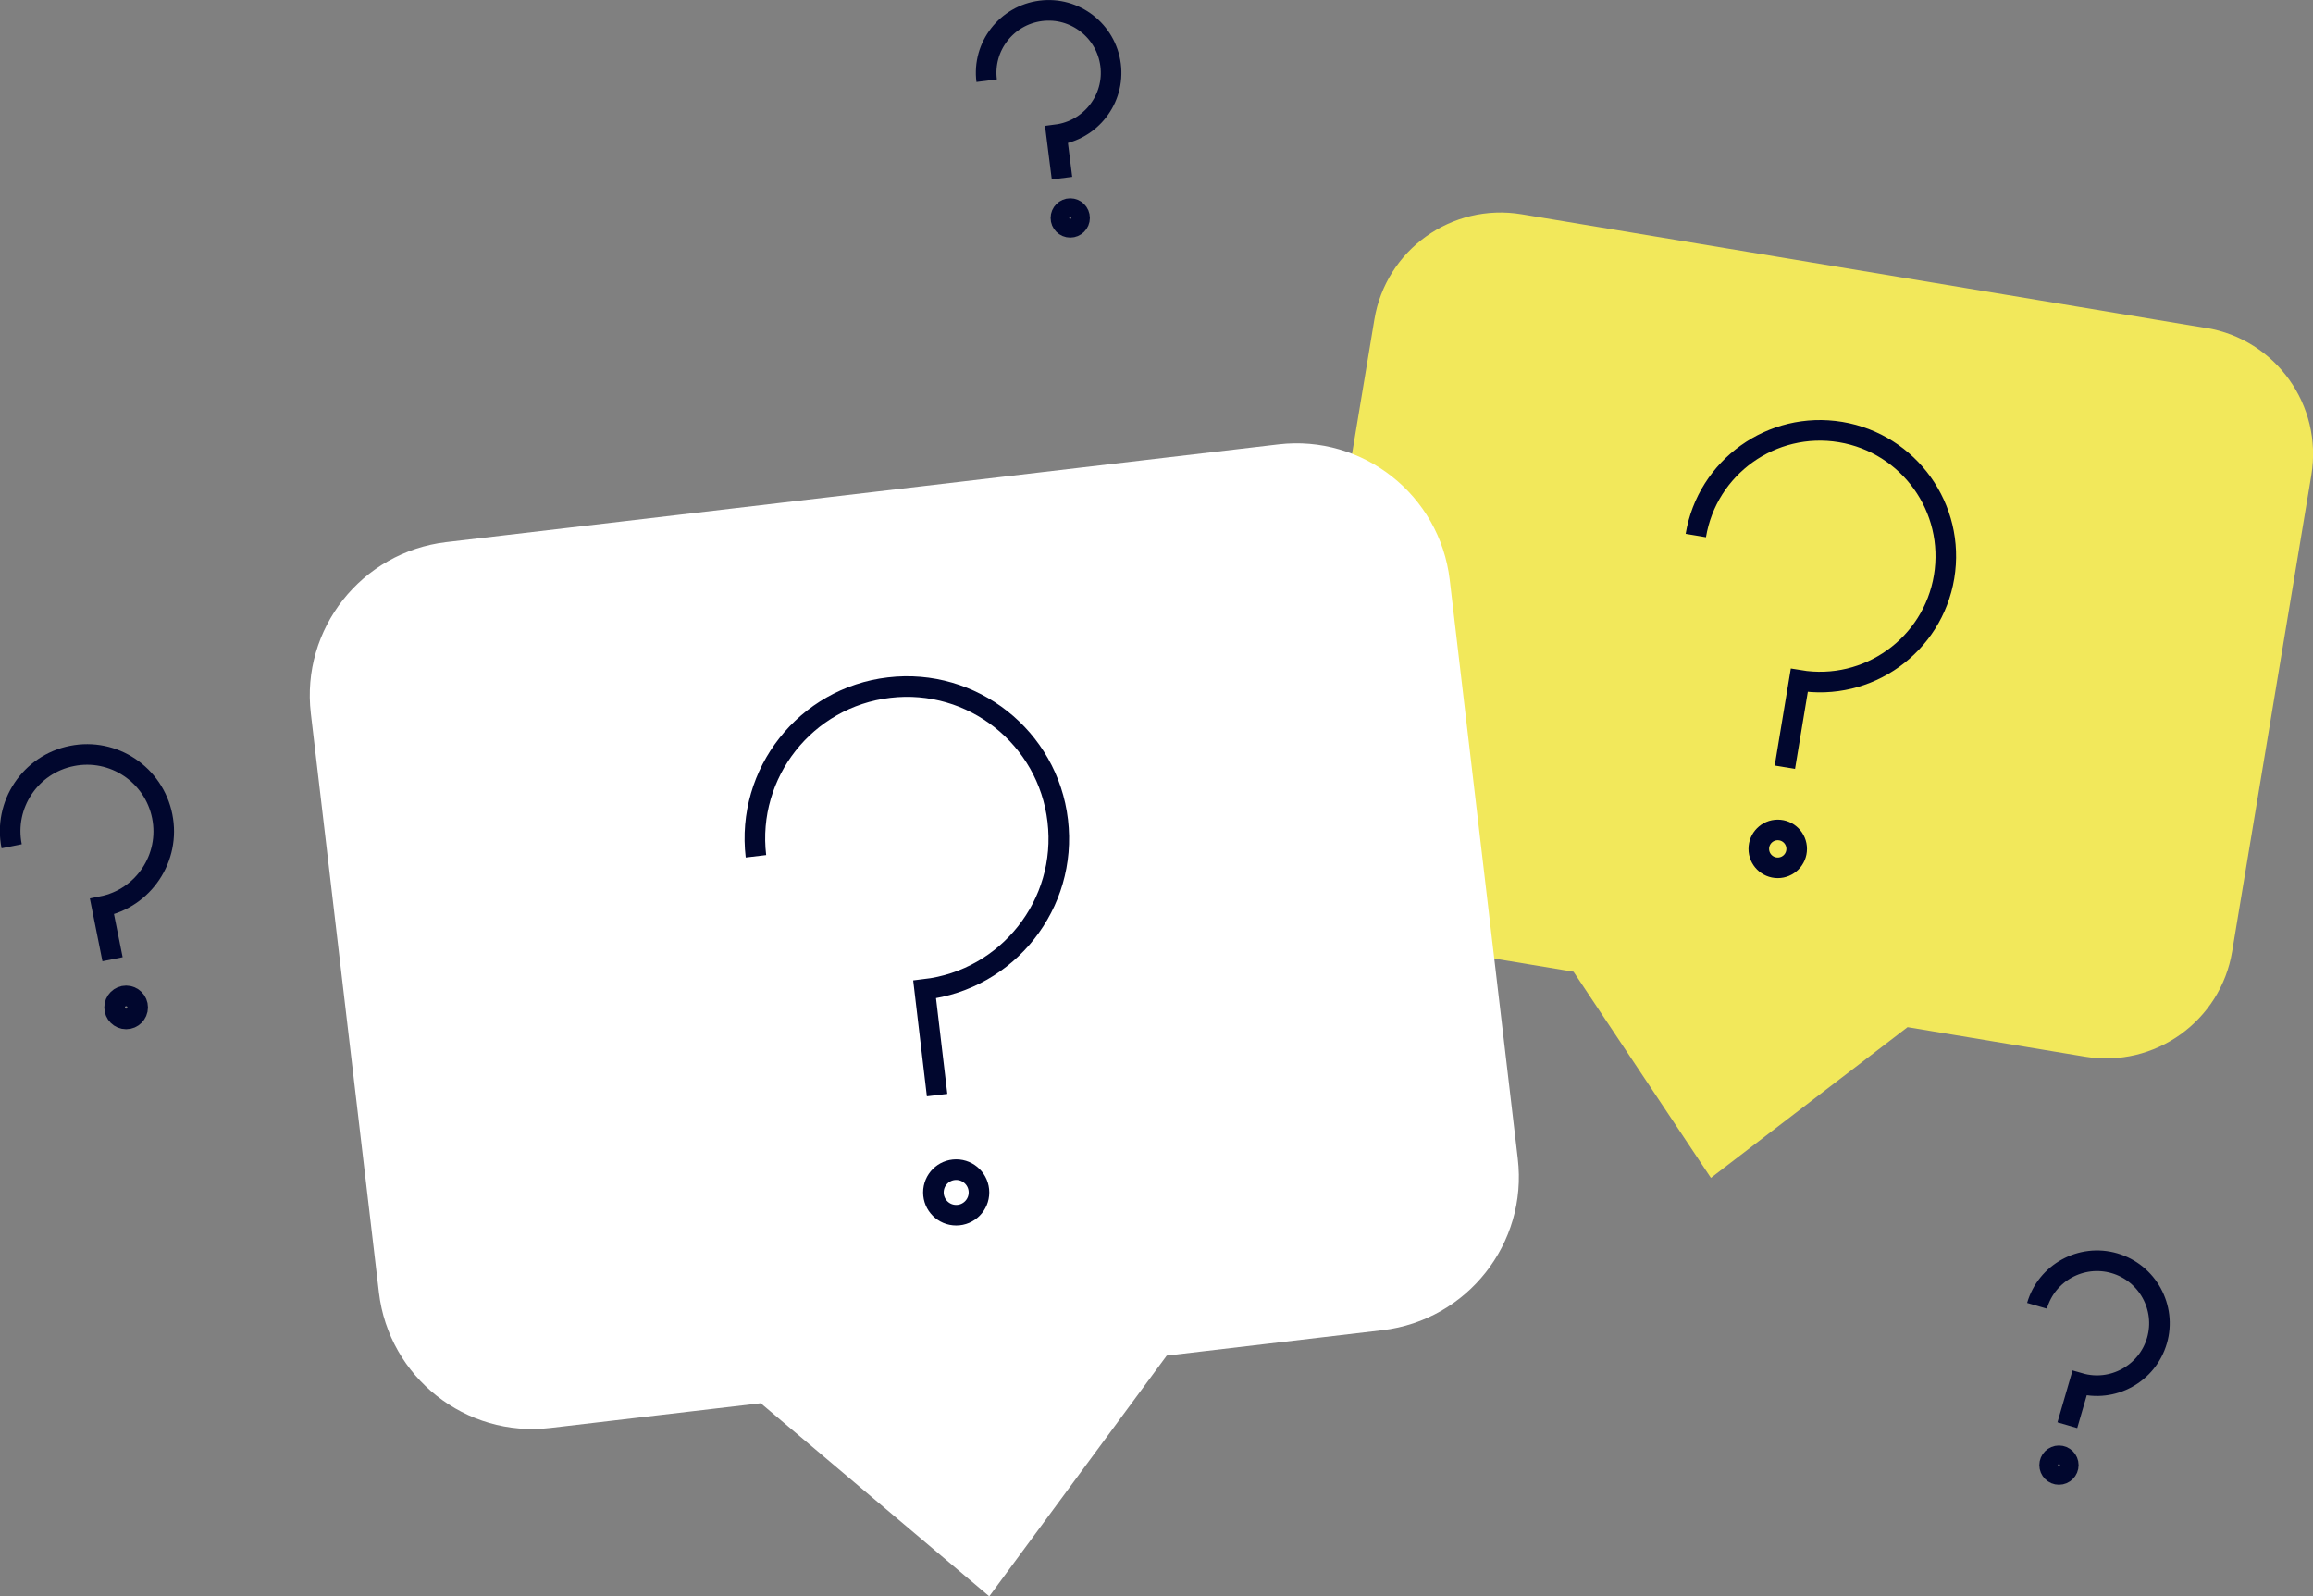
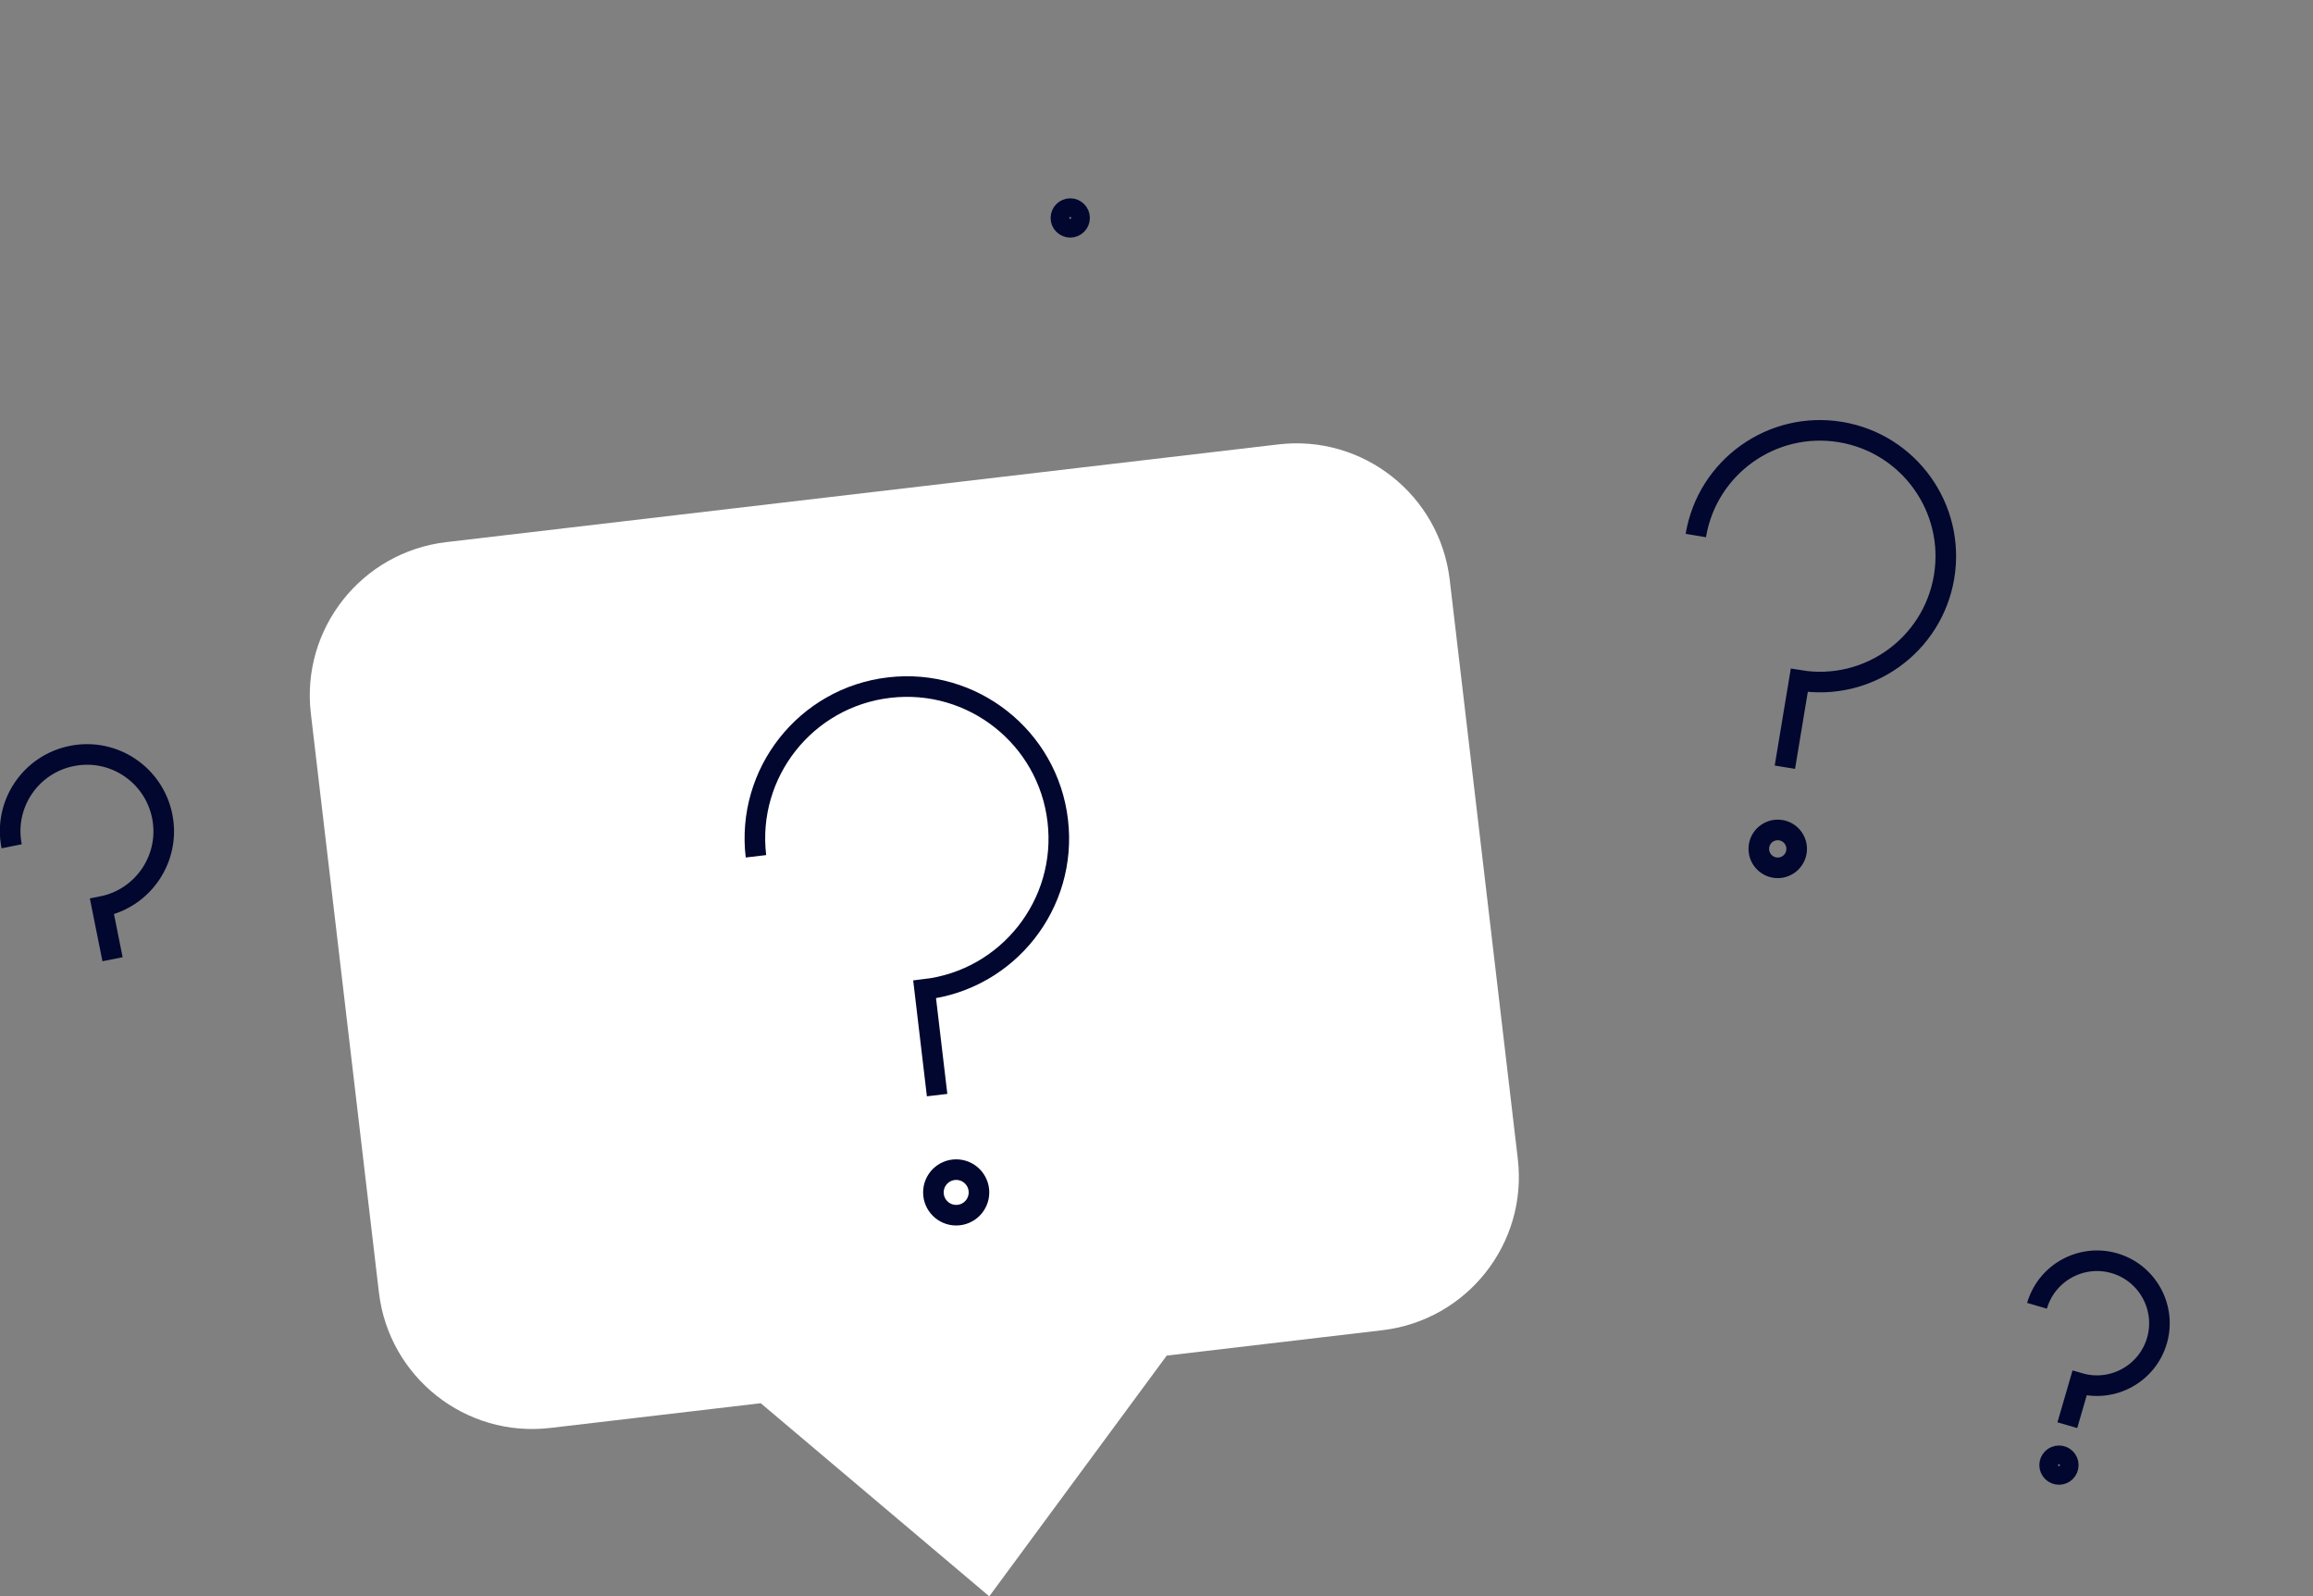
<svg xmlns="http://www.w3.org/2000/svg" id="Layer_1" viewBox="0 0 168.53 116.31">
  <rect x="0" y="0" width="168.53" height="116.31" fill="#808080" stroke="none" />
  <defs>
    <style>.cls-1{fill:none;stroke:#01072e;stroke-miterlimit:10;stroke-width:1.5px;}.cls-2{fill:#fff;}.cls-2,.cls-3{stroke-width:0px;}.cls-3{fill:#f2e85b;}</style>
  </defs>
-   <path class="cls-3" d="M160.74,23.9l-49.88-8.29c-5.08-.84-9.88,2.59-10.72,7.67l-5.77,34.71c-.84,5.08,2.59,9.88,7.67,10.72l12.61,2.09,10.01,15.02,14.33-10.98,12.93,2.15c5.08.84,9.88-2.59,10.72-7.67l5.77-34.71c.84-5.08-2.59-9.88-7.67-10.72Z" />
-   <path class="cls-1" d="M77.38,12.98l-.23-1.81-.17-1.35c2.49-.32,4.26-2.6,3.94-5.09s-2.6-4.26-5.09-3.94c-2.49.32-4.26,2.6-3.94,5.09" />
  <circle class="cls-1" cx="77.98" cy="15.88" r=".68" />
  <path class="cls-1" d="M150.63,103.84l.51-1.75.38-1.31c2.41.7,4.94-.69,5.64-3.1s-.69-4.94-3.1-5.64-4.94.69-5.64,3.1" />
  <circle class="cls-1" cx="150.02" cy="106.75" r=".68" />
  <path class="cls-1" d="M8.2,69.89l-.44-2.19-.33-1.65c3.03-.6,5-3.55,4.39-6.58s-3.55-5-6.58-4.39c-3.03.6-5,3.55-4.39,6.58" />
-   <circle class="cls-1" cx="9.19" cy="73.4" r=".84" />
  <path class="cls-1" d="M130.05,55.9l.6-3.62.45-2.71c5,.83,9.72-2.55,10.55-7.54.83-5-2.55-9.72-7.54-10.55-5-.83-9.72,2.55-10.55,7.54" />
  <circle class="cls-1" cx="129.53" cy="61.85" r="1.38" />
  <path class="cls-2" d="M93.14,32.38l-60.63,7.12c-6.17.73-10.59,6.32-9.86,12.49l4.96,42.19c.73,6.17,6.32,10.59,12.49,9.86l15.33-1.8,16.65,14.07,12.93-17.54,15.72-1.85c6.17-.73,10.59-6.32,9.86-12.49l-4.96-42.19c-.73-6.17-6.32-10.59-12.49-9.86Z" />
  <path class="cls-1" d="M68.28,79.79l-.52-4.4-.39-3.3c6.07-.71,10.42-6.22,9.7-12.29-.71-6.07-6.22-10.42-12.29-9.7-6.07.71-10.42,6.22-9.7,12.29" />
  <circle class="cls-1" cx="69.67" cy="86.88" r="1.66" />
</svg>